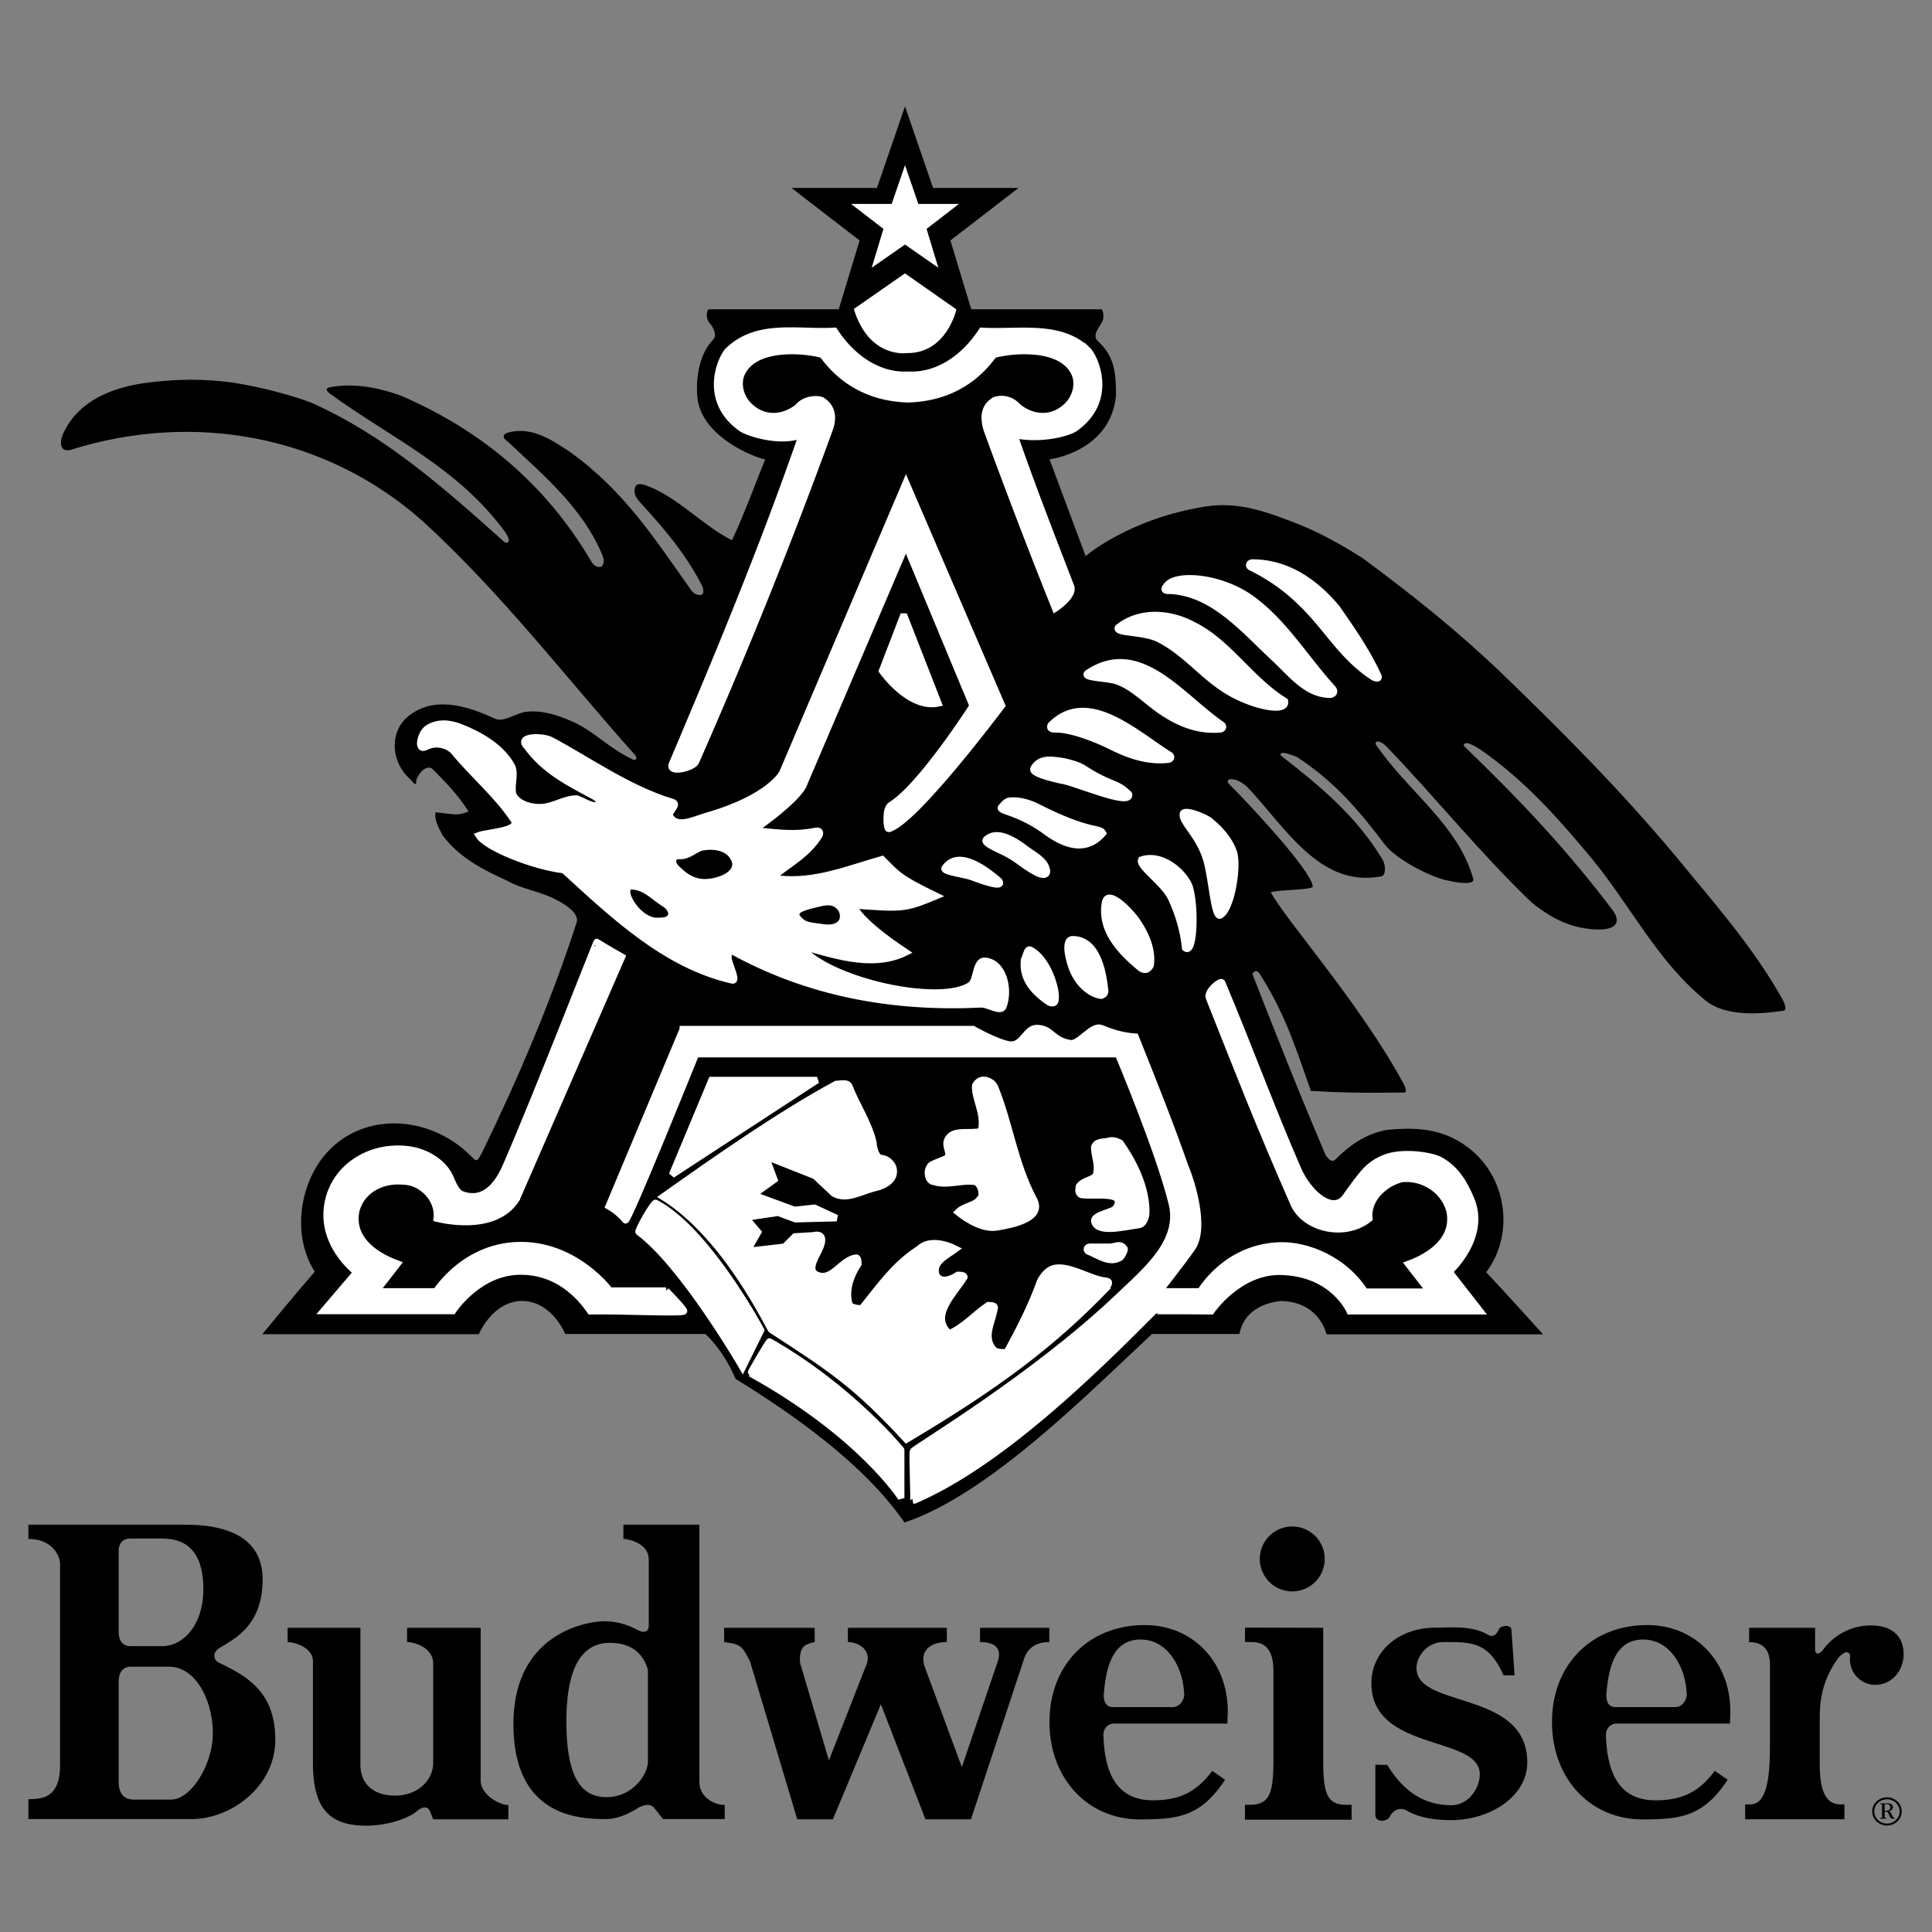
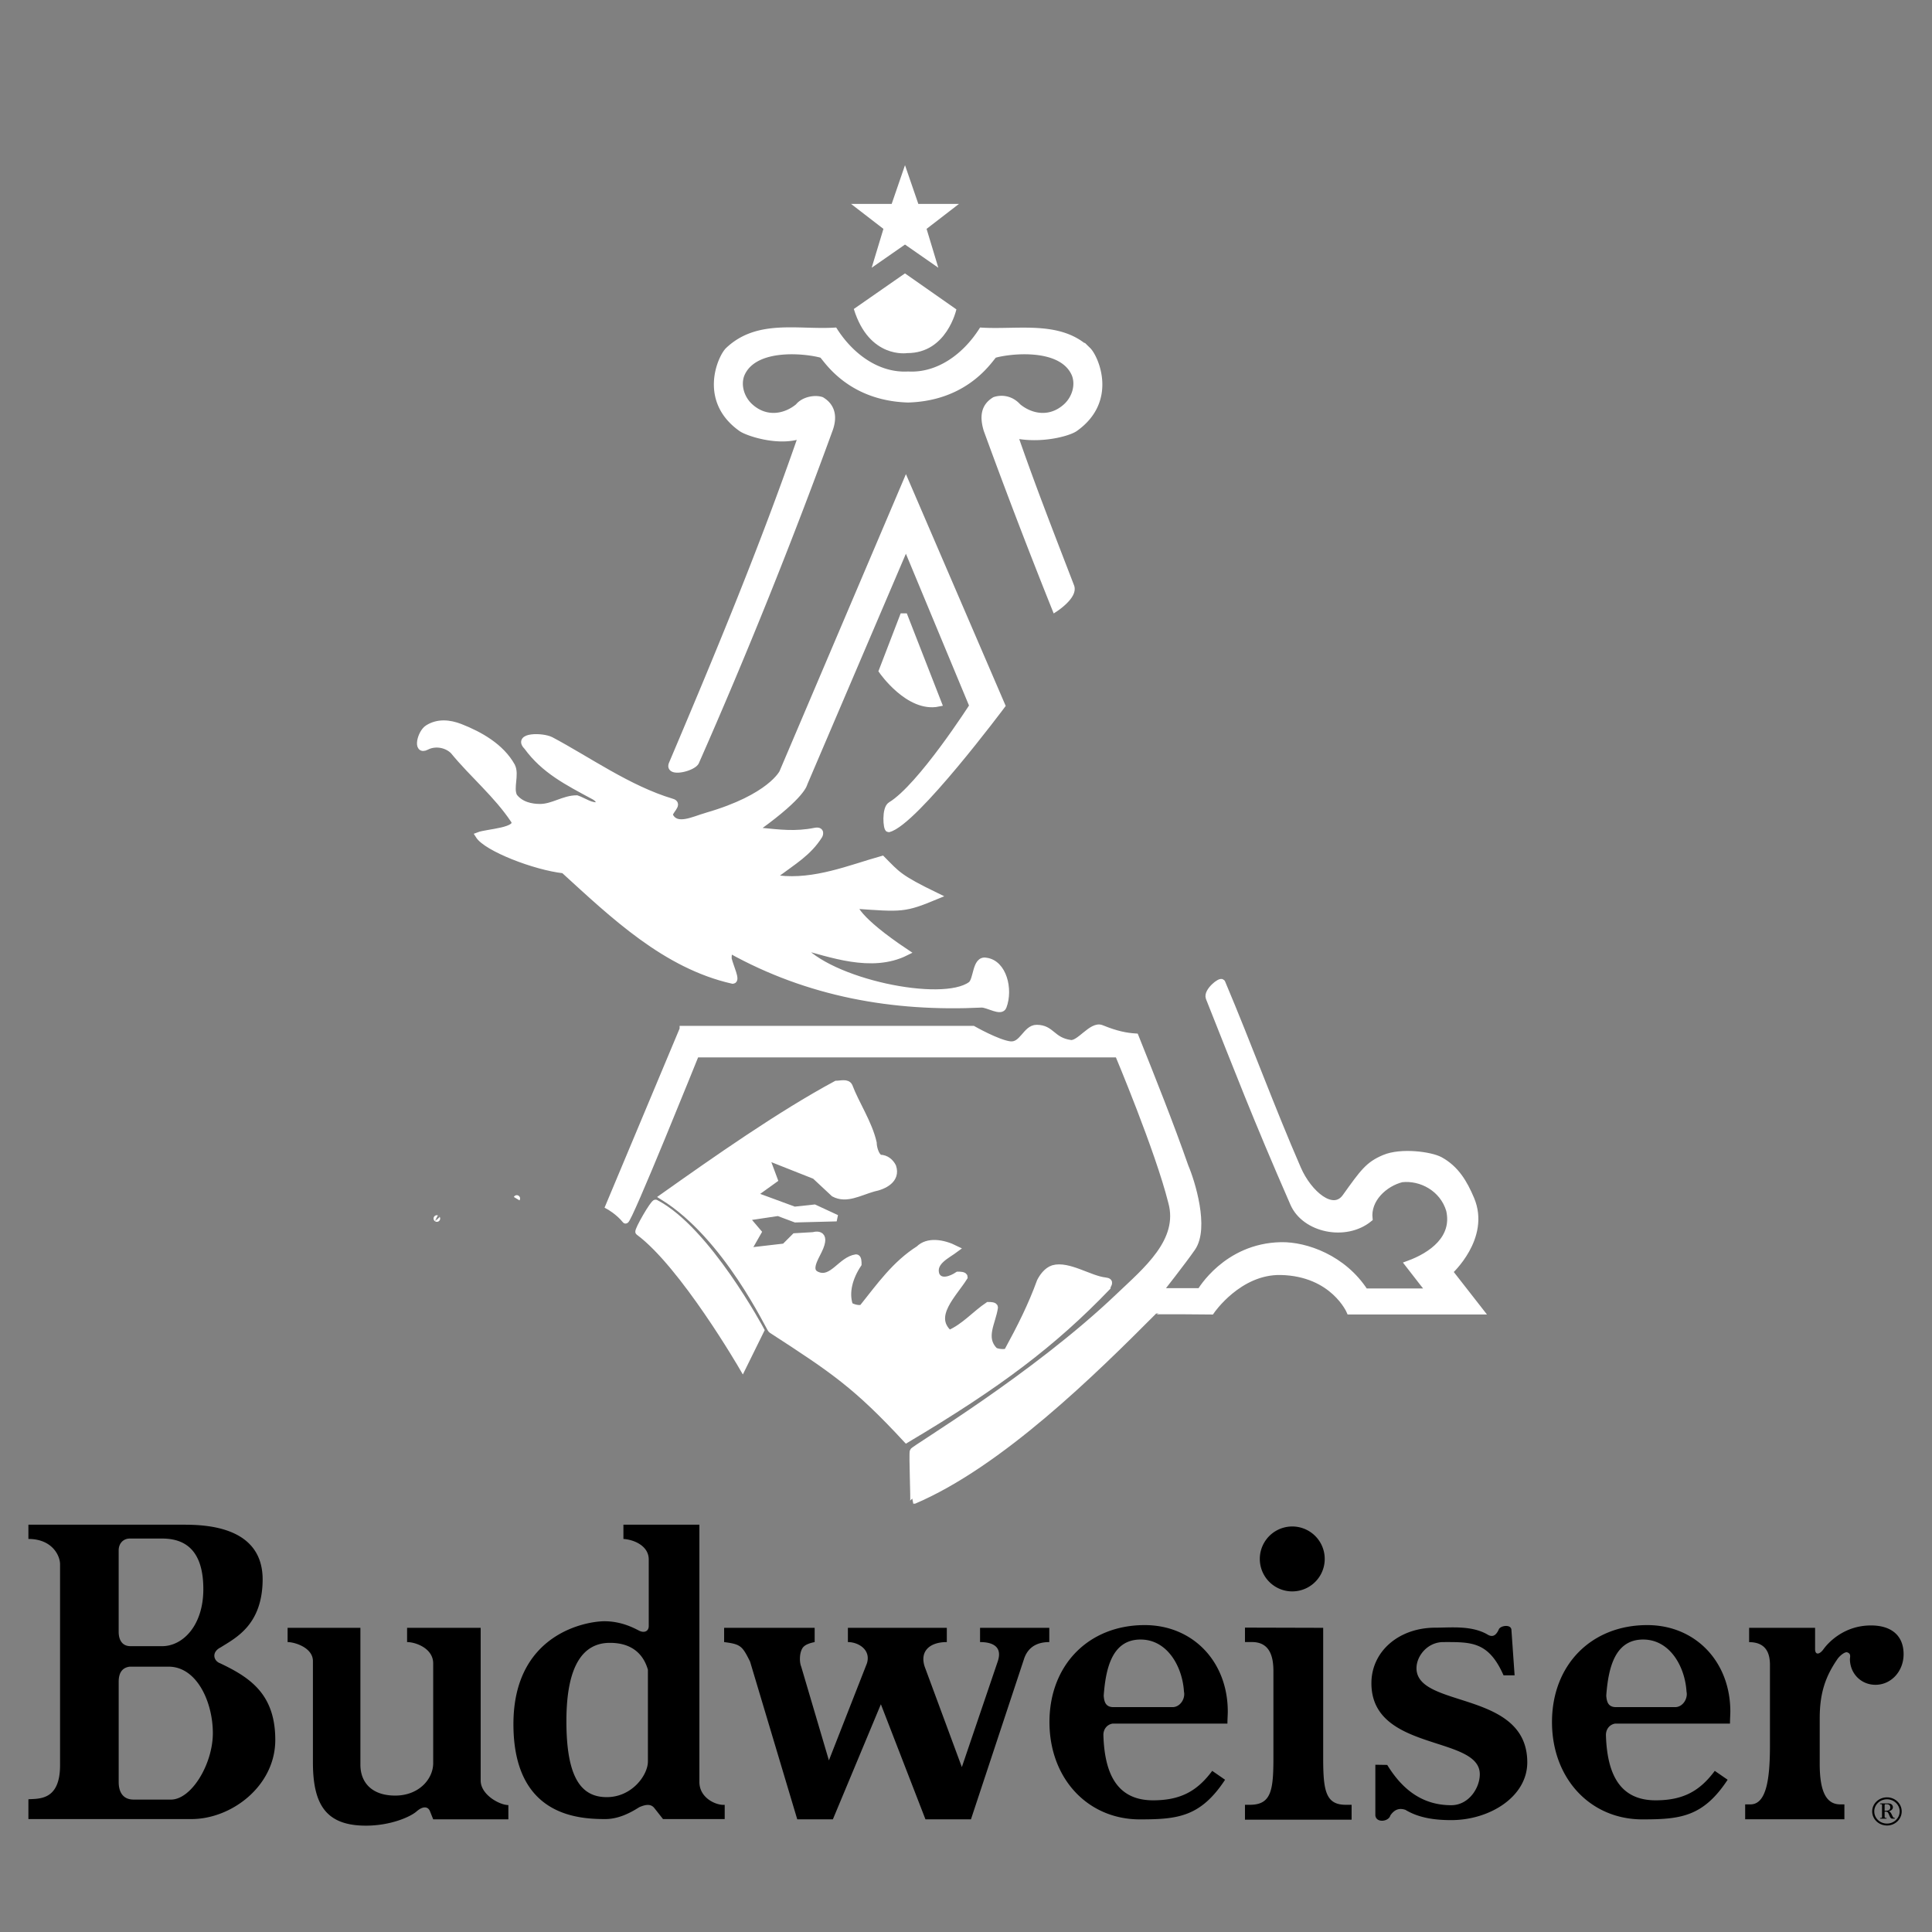
<svg xmlns="http://www.w3.org/2000/svg" width="2500" height="2500" viewBox="0 0 192.756 192.756">
  <rect x="0" y="0" width="192.756" height="192.756" fill="#808080" stroke="none" />
  <g fill-rule="evenodd" clip-rule="evenodd">
-     <path fill="#fff" fill-opacity="0" d="M0 0h192.756v192.756H0V0z" />
-     <path d="M32.92 39.279c6.264 4.537 12.746 7.345 17.498 13.826.792 1.206 0 1.152-.216.864-6.049-5.4-11.881-10.585-19.226-13.825-2.376-.864-4.969-1.512-7.561-1.944-3.024-.432-5.829-.404-8.857 0-3.24.432-6.697 1.728-8.209 4.969-.432.864-.432 1.944.648 1.728 12.313-3.888 25.491-1.512 35.212 7.128 7.993 7.346 14.042 15.338 21.17 23.331.216.216.108.576-.216.432-2.376-1.08-4.104-3.024-6.265-3.888-1.513-.648-3.025-1.08-4.537-.864-1.08.216-2.16 1.08-3.024.648-2.809-1.297-6.265-2.377-8.857 0-1.729 1.728-1.297 4.536.432 6.048.828 1.008.54.18.648 0 .468-1.008 1.081-1.296 1.512-1.08 1.296 1.296 2.593 2.592 3.673 4.32-1.152.432-1.26.289-3.276.072-.18.685.252 1.44.684 2.305 1.729 2.268 4.104 3.456 6.481 4.536 1.512.864 3.457 1.081 4.968 1.944.865.432 2.161 1.296 1.944 2.161-2.592 7.993-5.832 15.553-9.505 23.115-.216.216-.324 1.025-.864.432-3.888-4.104-10.369-4.752-14.257-.864-3.024 3.024-3.889 8.533-1.512 12.206-1.944 2.214-5.239 6.237-5.239 6.237h21.603s1.332-3.249 4.267-3.321c3.006-.018 4.356 3.294 4.356 3.294h13.969s1.747 1.495 3.025 4.483c5.833 3.6 12.817 8.496 16.85 14.329 8.371-2.79 18.218-12.764 24.699-18.812h8.713c.432-2.16 2.215-3.078 4.158-3.294 3.889.108 4.537 3.331 4.537 3.331h21.602s-3.727-4.141-5.67-6.193c3.133-4.158 1.943-10.747-3.24-13.34-2.16-1.08-4.32-1.08-6.697-.864-2.16.433-3.672 1.513-5.184 3.024-.434.217-.648-.216-.865-.432-2.592-6.049-4.969-12.098-7.344-18.146 0 0 .324-.594.701-.054 2.377 3.673 3.51 7.021 5.131 11.72 3.133.162 4.158.216 9.344.162.215 0 .162-.379-.055-.811-4.266-7.938-11.773-16.364-13.285-19.172.811-.271 4.482-.216 4.186-.622-.244-1.647-6.238-8.074-8.398-10.234-.217-.216 0-.432.217-.432.646 0 1.295.432 1.727.864 3.674 3.889 7.129 9.938 13.178 8.857.648 0 .568-1.215.217-1.729-2.592-4.32-6.266-7.345-10.154-10.369-.053-.54 1.08-.027 1.621.162 3.672 2.376 6.148 5.245 8.748 8.695 1.242 1.647 4.969 3.456 6.482 3.672.863.217 2.592.432 2.375-.216-1.512-5.4-6.479-8.64-9.719-13.392-.141-.399.443-.447 1.078.215 5.076 5.292 9.289 10.585 14.475 15.554 1.08.864 2.375 1.728 3.672 2.16 1.809.675 5.914 1.107 4.537-1.215-4.537-6.048-9.371-11.179-14.988-16.58 0-.216.162-.783 2.459.945 4.104 3.024 7.129 6.481 10.369 10.369 3.889 4.753 6.48 10.153 11.232 14.042 2.053 1.728 5.562 1.404 7.777 1.08.432 0 .215-.648 0-1.08-3.025-5.401-6.914-9.721-10.801-14.474-5.617-6.697-11.234-12.313-17.498-18.362-4.322-4.104-8.643-7.561-13.611-11.233-2.375-1.512-4.752-2.808-7.129-3.673-2.807-1.08-5.4-1.943-8.424-1.512-7.74 1.188-12.098 4.969-12.098 4.969l-3.6-9.649s6.049-.756 6.623-6.301c.072-3.42-.684-4.429-1.943-5.652-.432-.864.783-1.526.689-2.376-.014-.27-.027-.5-.203-.648H96.9l-2.077-6.865 6.794-5.239h-8.524l-2.8-8.141-2.8 8.141h-8.525l6.794 5.239-2.077 6.865H70.67s-.392.526.054 1.296c.432.432.864 1.296.432 1.729-1.368 1.404-1.741 3.738-1.584 5.688.324 4.032 5.833 6.121 6.769 6.265-1.08 2.665-2.088 5.473-3.312 8.065-3.025-1.512-5.545-4.464-8.785-5.544-.216 0-.648-.216-.864.216-.216.648.036 1.08.648 1.729 2.376 2.592 4.537 5.185 6.049 8.209.108.216.216.864-.216.864-.216 0-.576-.072-.864-.433-3.673-5.186-6.698-9.939-12.098-13.827-1.944-1.296-3.889-2.592-6.265-1.944-.864.36 0 .864 0 .864 3.672 3.457 7.561 6.697 9.505 11.45.108.324.216.864-.216 1.08-.216 0-.486.054-.864-.432-4.537-7.777-11.018-13.177-19.01-16.634-2.376-.864-4.752-1.296-7.129-.864-.72.143 0 .647 0 .647z" />
    <path d="M108.539 34.959c-2.754-2.687-6.912-1.729-10.584-1.944-1.663 2.586-4.333 4.541-7.351 4.377-3.018.164-5.688-1.791-7.35-4.377-3.673.216-7.642-.851-10.585 1.944-.701.665-2.687 4.955 1.296 7.776.636.451 3.844 1.521 6.049.648-3.888 11.233-8.353 21.963-12.961 32.836-.43 1.014 2.101.409 2.376-.216A544.125 544.125 0 0 0 82.75 42.879c.459-1.242.288-2.304-.792-2.953-.648-.216-1.764-.027-2.304.648-1.296 1.08-3.24 1.44-4.825 0-.904-.822-1.296-2.161-.864-3.241 1.296-3.024 6.618-2.369 8.047-1.944.275.082 2.478 4.262 8.592 4.442 6.115-.18 8.318-4.36 8.593-4.442 1.428-.425 6.75-1.08 8.047 1.944.432 1.08.039 2.418-.865 3.241-1.584 1.44-3.527 1.08-4.824 0-.729-.81-1.656-.864-2.305-.648-1.08.648-1.17 1.683-.791 2.953a608.32 608.32 0 0 0 6.824 17.831s1.928-1.261 1.568-2.197c-1.996-5.191-3.812-9.804-5.656-15.13 2.664.576 5.412-.198 6.049-.648 3.983-2.821 1.986-7.102 1.295-7.776z" fill="#fff" stroke="#fff" stroke-width=".656" stroke-miterlimit="2.613" />
    <path d="M70.508 81.404c-1.263.364-3.024 1.296-3.672 0-.216-.432 1.044-1.188.18-1.404-4.32-1.296-8.389-4.212-12.061-6.157-.864-.432-3.457-.432-2.376.648 1.728 2.376 4.054 3.545 6.697 4.968.468.252.648.648.432.864-.648.216-1.512-.432-2.161-.648-1.296 0-2.376.864-3.672.864-.864 0-1.944-.216-2.592-1.08-.432-.864.216-2.16-.216-3.024-1.08-1.944-3.213-3.133-5.144-3.889-1.083-.424-2.249-.529-3.245.108-.729.466-1.172 2.384-.145 1.85.914-.475 2.053-.229 2.701.419 1.944 2.376 4.32 4.32 6.048 6.913.648 1.08-2.7 1.188-3.528 1.512.792 1.26 5.581 3.132 8.497 3.456 4.969 4.537 10.153 9.506 16.85 11.018.432 0-.216-1.296-.432-2.16 0-.216 0-.864.216-.864 7.777 4.32 16.202 5.833 25.059 5.4.648 0 1.943.864 2.16.216.648-1.728 0-4.32-1.729-4.536-1.08-.216-.881 1.919-1.512 2.376-2.88 2.089-14.185-.288-17.065-3.888 2.988.756 7.129 2.376 10.585.648-4.968-3.312-5.292-4.695-5.076-4.68 4.681.324 4.896.396 8.101-.936-3.78-1.836-3.889-2.16-5.4-3.673-3.204.9-6.697 2.377-10.369 1.944-.216 0-.432-.216-.216-.432 1.728-1.296 3.241-2.161 4.321-3.889 0 0 .288-.576-.432-.432-1.953.391-3.528.18-5.401 0-.215-.021-.464-.253-.216-.432 4.393-3.168 4.537-4.32 4.537-4.32l10.153-23.763 6.661 16.022s-5.184 8.102-8.172 9.901c-.585.353-.432 2.376-.216 2.376 2.592-.647 11.305-12.313 11.305-12.313l-9.577-22.25-12.317 28.947s-1.188 2.484-7.561 4.32z" fill="#fff" stroke="#fff" stroke-width=".656" stroke-miterlimit="2.613" />
    <path d="M93.623 70.171l-3.457-8.857-2.16 5.617s2.664 3.852 5.617 3.24zM68.132 102.683l-7.399 17.66s.97.529 1.674 1.404c.232.288 7.021-16.58 7.021-16.58h42.125s4.033 9.577 5.328 14.762c1.08 3.889-2.568 6.847-5.221 9.379-8.479 8.102-20.486 15.215-20.567 15.482-.095.314.108 4.95.036 4.95 8.642-3.672 17.982-12.888 23.988-18.92.059-.059 5.725 0 5.725 0s2.74-4.045 6.967-3.941c5.236.129 6.859 3.941 6.859 3.941h13.016l-3.078-3.942s3.779-3.403 2.16-7.237c-.693-1.641-1.514-3.024-3.078-3.889-.947-.521-3.889-.918-5.564-.216-1.605.674-2.105 1.404-3.887 3.889-1.248 1.737-3.674-.324-4.754-2.809-2.703-6.218-4.807-12.043-7.561-18.578-.119-.281-1.549.878-1.297 1.513 2.863 7.183 4.646 11.881 8.426 20.522 1.129 2.58 5.186 3.456 7.561 1.512-.215-1.944 1.512-3.528 3.24-3.961 1.945-.216 4.105.937 4.754 3.097.646 2.809-1.729 4.537-4.105 5.4.865 1.135 2.16 2.755 2.16 2.755h-6.48c-2.16-3.349-5.895-4.661-8.369-4.616-5.486.101-8.049 4.589-8.049 4.589h-4.104s2.418-3.072 3.293-4.348c1.375-1.999-.053-6.589-.701-8.101-1.512-4.32-3.24-8.641-4.969-12.962-.914-.062-1.881-.231-3.398-.851-.939-.383-2.188 1.629-3.082 1.499-1.863-.271-1.863-1.513-3.375-1.513-1.082 0-1.404 1.81-2.674 1.647-1.25-.159-3.672-1.539-3.672-1.539H68.132v.002zM51.554 119.582c.006-.01.01-.017 0 0zM51.548 119.592l.006-.01-.006.01zM43.584 121.57c-.023-.013.018.015 0 0z" fill="#fff" stroke="#fff" stroke-width=".656" stroke-miterlimit="2.613" />
-     <path d="M66.458 128.768h-5.616s-3.259-4.439-8.695-4.536c-5.69-.101-8.641 4.617-8.641 4.617l-5.998-.004s1.293-1.625 2.157-2.759c-2.376-.864-4.752-2.593-4.104-5.401.648-2.16 2.809-3.024 4.752-2.808 1.729.035 3.488 1.75 3.272 3.693 0 0 5.767 1.586 7.963-1.979l10.508-24.119s-1.861-1.063-2.511-1.485c-.052-.034-5.979 15.26-9.073 22.359-.918 2.106-2.269 3.51-4.267 2.862-.411-.134-.72-.396-1.188-1.513-.648-1.728-2.552-2.813-4.32-3.024-3.619-.432-6.893 1.545-7.831 4.699-1.35 4.536 2.701 7.561 2.701 7.561l-3.295 3.861H45.18s2.623-4.046 6.913-3.932c2.817.033 5.131 1.541 6.805 3.959 3.402-.055 9.231.253 9.343 0 .072-.167-1.783-2.051-1.783-2.051zM99.455 122.449c1.551-.259 4.752-.864 3.674-2.809-1.945-3.672-2.377-7.561-3.889-11.233-.217-.432-.826-.753-1.297-.647-.324.071-.648.432-.648.647 0 1.296.865 2.593.648 4.104 0 .433-.252.396-.648.433-1.096.1-2.375-.217-2.808.864-.216.647.432 1.296 0 1.728-.432.216-1.081.433-1.512.648-.648.432-.432 1.728.216 1.728 1.296.433 2.808-.216 4.104 0 .648.217.865 1.513.432 1.729-.432.648-1.511.648-2.16 1.297 1.08.863 2.593 1.727 3.888 1.511zM70.994 107.76l-3.942 9.451 14.473-9.451H70.994zM110.689 113.809c-.584.165-1.297 0-1.514.647 0 .864.434 1.729.217 2.593 0 .647-1.297.647-1.729 1.296 0 .216-.217.647.217.864 1.295.216 4.537-.433 3.455 1.296-.215.433-2.16.648-2.16 1.296.217 1.297 2.809.648 4.322.432.646 0 .863-.863.863-1.295 0-2.377-1.08-4.753-2.592-6.913.002-.001-.614-.349-1.079-.216zM110.689 124.394h-1.945c-.215 0-.432.216-.215.432 1.08.433 2.16 1.296 3.24.648.215-.216.432-.648.432-.864-.431-.649-.865-.216-1.512-.216zM76.773 133.845c-.073-.042-1.938 3.16-1.89 3.187 11.024 6.106 15.023 12.421 15.023 12.421v-4.788c0-.001-5.039-6.219-13.133-10.82z" fill="#fff" stroke="#fff" stroke-width=".656" stroke-miterlimit="2.613" />
    <path d="M65.414 120.019c-.185-.096-1.843 2.787-1.692 2.898 4.424 3.259 10.369 13.52 10.369 13.52l1.836-3.726s-5.345-10.01-10.513-12.692z" fill="#fff" stroke="#fff" stroke-width=".656" stroke-miterlimit="2.613" />
-     <path d="M69.86 87.669c-.878-.146-1.512-.648-2.16-1.296-.216-.216-.504-.72.216-.648.864 0 1.513-.648 2.161-.864 1.08-.216 2.376 0 2.808.864.864 1.296-1.729 2.16-3.025 1.944zM65.54 91.558c-1.512 0-2.988-2.34-2.592-2.809 1.296 0 2.16 1.08 3.241 1.729 0 0 .648.432.432.864-.217.216-.649.216-1.081.216zM82.173 92.206c-1.512-.216-1.823-.156-2.376-.864-.302-.386 1.152-.685 2.016-.9.864-.216 1.44-.18 1.873.468.432 1.08-.443 1.448-1.513 1.296z" />
-     <path d="M122.354 68.875c2.461 1.549 6.086 2.34 5.834 1.08-3.457-2.16-5.617-5.833-9.074-7.561-2.375-1.296-5.4-1.512-7.561.216-.324.612 2.52.36 4.068 1.152 2.672 1.367 4.193 3.513 6.733 5.113zM127.107 65.634c1.682 1.562 3.24 3.672 5.615 3.672.217 0 .576-.252.217-.648-2.775-3.054-4.76-6.471-7.992-8.857-3.025-2.232-7.346-2.592-8.426-1.512-.721.72 0 .648.217.648 4.321.216 7.344 3.889 10.369 6.697zM137.477 67.363c-1.104-2.366-2.594-4.537-4.105-6.697-2.16-2.592-4.969-4.537-8.424-4.537-.217 0-.434.216-.217.432 2.16 1.08 3.672 2.16 5.4 3.888 2.377 2.376 3.889 5.185 6.912 7.129 0 .001.686.325.434-.215zM114.793 70.171c2.059 1.647 4.32 2.809 6.912 2.592.217 0 .434-.216.217-.432-4.104-2.808-8.209-8.641-13.393-5.185-.686.54 2.268.468 3.131.9 1.08.433 2.053 1.261 3.133 2.125zM110.904 74.492c1.822.911 3.672 1.512 5.617 1.296.217 0 .432-.216.217-.432-3.457-2.16-8.209-6.697-11.883-3.024-.215.396.217.437.434.432 1.654-.036 4.32 1.079 5.615 1.728zM108.096 76.652c-.654-.422-1.945-.69-2.16-.72-1.043-.144-2.16-.36-2.807.72-.014.162-.35.506 2.727 1.208 1.309.147 7.014 2.68 6.777 1.384-1.297-1.296-1.692-.756-4.537-2.592zM104.389 82.988c2.543 1.861 4.355 1.656 5.652.144-.324-.648-1.225.072-6.48-2.592-.863-.437-1.848-.735-2.809-.648-.396.036-.648.432-.865.648-.252.432 1.672.378 4.502 2.448zM102.264 84.645c-1.008-.755-2.809-1.944-3.889-.864-.27.323 1.068.881 1.627 1.155 1.713.839 1.785 1.233 3.342 2.085.766.418 1.27.297 1.053-.351-.215-.864-1.268-1.377-2.133-2.025zM96.89 87.48c.897.315 3.348 1.255 2.782.404-1.512-1.296-4.078-3.146-5.401-1.296-.281.394 1.779.597 2.619.892zM102.803 94.771c-.332-.168-.404.54-.619.972-.217 1.728.729 3.078 2.457 4.239.18.12.648.216.648-.216.215-.864-.713-4.097-2.486-4.995zM107.016 96.742c.469 1.17 1.514 2.376 2.809 2.592a.464.464 0 0 0 .432-.432c-.215-2.16-.863-5.185-3.24-5.185-.865.001-.433 1.945-.001 3.025zM113.498 91.99c-.768-1.151-2.984-3.371-3.242-1.944-.484 2.7 1.432 4.792 3.457 6.481.486.405.863.216 1.08-.216.217-1.513-.432-3.025-1.295-4.321zM116.846 89.613c.732 1.58 1.215 3.187 1.404 4.969.918.783 1.053-4.24.404-6.184-.648-1.512-2.809-3.294-4.779-2.619-.324.621 2.268 2.323 2.971 3.834zM120.41 85.941c.506 1.865.729 5.481 1.295 5.401 1.107-.486 1.838-4.753 1.404-6.265-.432-1.296-1.404-2.376-2.484-3.24-.646-.432-2.48-1.128-2.592-.648-.193.838 1.674 2.16 2.377 4.752z" fill="#fff" stroke="#fff" stroke-width=".656" stroke-miterlimit="2.613" />
    <path fill="#fff" d="M90.292 16.48l1.331 3.867h4.049l-3.227 2.488 1.172 3.877-3.325-2.313-3.324 2.313 1.172-3.877-3.227-2.488h4.049l1.33-3.867zM85.185 30.827l5.104-3.551 5.13 3.591s-.945 4.375-4.901 4.361c0 .001-3.794.608-5.333-4.401z" />
    <path d="M81.685 124.771c-.389.799-1.171 2.026-.159 2.431 1.512.648 2.376-1.512 3.889-1.728.216 0 .216.432.216.647-.864 1.297-1.297 2.809-.864 4.105.216.216 1.08.432 1.296.216 1.729-2.16 3.24-4.321 5.617-5.833.864-.864 2.376-.648 3.672 0-.864.648-2.376 1.296-1.944 2.592.432.864 1.513.433 2.16 0 .216 0 .648 0 .648.217-1.08 1.728-3.457 3.889-1.513 5.616 1.513-.647 2.592-1.944 3.889-2.808.215 0 .648 0 .648.216-.217 1.512-1.297 3.024 0 4.32.432.216 1.295.216 1.295 0 1.297-2.376 2.377-4.536 3.24-6.913.217-.432.648-1.08 1.297-1.296 1.512-.433 3.666 1.064 5.184 1.224.686.072.217.433.217.648-5.4 5.617-10.855 9.739-20.036 15.194-4.969-5.365-7.235-6.896-13.484-10.945-.181-.118-4.428-9.325-10.801-13.269 5.185-3.672 11.665-8.227 17.282-11.251.432 0 1.08-.216 1.296.216.648 1.729 1.98 3.709 2.412 5.653 0 .432.216 1.296.648 1.512.648 0 1.08.433 1.296.864.432 1.296-.864 1.944-1.944 2.16-1.425.407-2.699 1.188-3.937.527l-1.896-1.77-4.915-1.944.864 2.322-2.106 1.513 4.104 1.512 1.998-.216 2.214 1.026-4.104.107-1.728-.647-3.24.485 1.242 1.459-1.08 1.89 3.726-.432 1.026-1.026 1.837-.108c.001.002 1.51-.485.538 1.514z" fill="#fff" stroke="#fff" stroke-width=".656" stroke-miterlimit="2.613" />
    <path d="M128.93 158.774a3.237 3.237 0 1 0-.001-6.477 3.237 3.237 0 0 0 .001 6.477zM161.156 171.963h11.445c0-.463.035-.886.035-1.195 0-5.009-3.504-8.632-8.289-8.632-5.584 0-9.504 3.97-9.504 9.673 0 5.627 3.816 9.711 9.018 9.711 3.781 0 6.059-.243 8.506-3.954l-1.283-.887c-1.48 1.992-3.127 2.939-5.902 2.939-3.65 0-4.836-2.729-4.957-6.478-.016-.627.379-1.096.931-1.177zm-.9-2.792c.197-2.604.787-5.595 3.678-5.595 2.682 0 4.18 2.713 4.33 5.199.158.709-.395 1.581-1.184 1.545h-5.764c-.869.036-1.013-.519-1.06-1.149zM111.016 171.963h11.445c0-.463.035-.886.035-1.195 0-5.009-3.502-8.632-8.289-8.632-5.584 0-9.502 3.97-9.502 9.673 0 5.627 3.814 9.711 9.016 9.711 3.781 0 6.059-.243 8.506-3.954l-1.283-.887c-1.48 1.992-3.127 2.939-5.9 2.939-3.65 0-4.836-2.729-4.957-6.478-.019-.627.376-1.096.929-1.177zm-.899-2.792c.195-2.604.785-5.595 3.676-5.595 2.684 0 4.18 2.713 4.332 5.199.156.709-.396 1.581-1.186 1.545h-5.764c-.866.036-1.013-.519-1.058-1.149zM132.014 162.408v12.947c0 3.298.234 4.736 2.305 4.709h.531v1.488h-10.639v-1.488h.496c2.129 0 2.342-1.446 2.342-4.709v-8.684c-.012-1.185-.248-2.843-2.129-2.843h-.709v-1.441l7.803.021zM184.566 165.504c0 1.454 1.1 2.589 2.553 2.589 1.561 0 2.803-1.348 2.803-3.05 0-1.844-1.197-2.872-3.254-2.872-2.762 0-4.342 1.815-4.736 2.368s-.869.632-.84-.078v-2.054h-6.582v1.431c1.844 0 2.053 1.333 2.078 2.163v8.156c0 3.297-.34 5.855-1.939 5.867h-.533v1.488h9.9v-1.488h-.426c-1.422-.012-2.021-1.343-2.037-3.953v-4.609c0-2.411.496-4.114 1.809-5.993.229-.298.701-.692.939-.613.316.105.314.315.265.648zM150.797 162.645l.316 4.501h-1.105c-1.5-3.396-3.234-3.316-6-3.316-1.596 0-2.684 1.399-2.684 2.605 0 4.043 11.053 2.16 11.053 9.395 0 3.439-3.756 5.763-7.586 5.763-1.631 0-3.225-.211-4.572-1.025-.475-.158-1.008-.158-1.5.552-.158.632-1.422.79-1.5 0v-5.052l1.184.018c1.418 2.307 3.375 4.02 6.389 4.02 1.738 0 2.848-1.708 2.848-3.09 0-3.901-10.814-2.211-10.814-9.079 0-3.191 2.754-5.543 6.371-5.543 1.525 0 3.559-.238 5.154.648.475.315.869.236 1.184-.474.156-.396 1.262-.554 1.262.077zM99.557 165.725l-3.593 10.578-3.71-10.025c-.513-1.58.552-2.448 2.21-2.448v-1.421h-9.869v1.421c1.026 0 2.329.75 1.895 2.132l-3.79 9.672-2.763-9.355c-.177-.426-.165-1.14 0-1.58.118-.315.278-.655 1.342-.868v-1.421h-9.033v1.421c1.667.213 1.809.388 2.589 1.948l4.708 15.736h3.553l4.79-11.481 4.447 11.481h4.539l5.33-16.105c.355-.947 1.105-1.579 2.486-1.579v-1.421H97.78v1.421c1.224-.002 2.249.433 1.777 1.894zM28.694 162.41v1.421c.71 0 2.526.553 2.526 1.895v10.105c0 4.263 1.342 6.315 5.29 6.315 2.448 0 4.421-.868 5.053-1.421.631-.553 1.145-.513 1.342 0l.315.789h7.5v-1.421c-.869 0-2.763-1.026-2.763-2.447V162.41h-7.342v1.421c.868 0 2.605.632 2.605 2.132v9.947c0 1.578-1.421 3.236-3.789 3.236-2.369 0-3.474-1.342-3.474-3.079V162.41h-7.263zM21.94 165.936c-.632-.237-.869-1.105.079-1.579 1.5-.948 4.105-2.211 4.184-6.632.098-5.446-5.684-5.605-7.895-5.605H2.834v1.422c2.368 0 3.158 1.657 3.158 2.525v20.053c0 3.553-2.132 3.316-3.158 3.395v1.974h16.263c4.026 0 8.368-3.315 8.368-7.895s-2.525-6.238-5.525-7.658zm-10.101-11.251c0-.71.474-1.184 1.105-1.184h3.237c2.526 0 4.105 1.421 4.105 5.052 0 3.632-2.053 5.685-4.105 5.685h-3.158c-.947 0-1.184-.789-1.184-1.421v-8.132zm5.213 24.86h-3.711c-1.263 0-1.5-1.026-1.5-1.737v-10.026c0-1.026.474-1.421 1.105-1.5h3.868c2.842 0 4.421 3.553 4.421 6.632s-2.131 6.631-4.183 6.631zM69.778 177.777v-25.658h-7.579v1.422c1.105.078 2.526.71 2.526 2.052v6.632c0 .553-.474.711-.947.474s-1.736-.947-3.474-.947c-1.736 0-9.079 1.185-9.079 10.263 0 9.079 6.316 9.474 9.158 9.474 1.342 0 2.526-.632 3.395-1.184.711-.315 1.185-.315 1.5.079.316.395.869 1.104.869 1.104h6.157v-1.421c-.789.079-2.526-.631-2.526-2.29zm-5.137-2.029c0 1.343-1.579 3.553-4.105 3.553-2.526 0-4.026-1.895-4.026-7.578 0-5.685 1.737-7.816 4.342-7.816 2.605 0 3.474 1.579 3.79 2.685v9.156h-.001zM188.266 179.322c-.814 0-1.477.627-1.477 1.4 0 .781.662 1.408 1.477 1.408.811 0 1.467-.627 1.467-1.408-.001-.773-.657-1.4-1.467-1.4zm0 2.616c-.705 0-1.27-.542-1.27-1.215 0-.665.564-1.206 1.27-1.206.695 0 1.264.541 1.264 1.206-.001.673-.569 1.215-1.264 1.215z" />
    <path d="M188.898 181.324c-.047-.052-.105-.179-.137-.242-.066-.135-.16-.348-.34-.378.227-.03.434-.164.434-.403a.372.372 0 0 0-.176-.307c-.125-.07-.312-.07-.457-.07h-.643v.074h.07c.074.004.121.004.121.094v1.173c0 .09-.016.101-.113.108l-.078.004v.07h.643v-.07l-.074-.004c-.084-.004-.115-.029-.119-.104v-.52h.072c.078 0 .168-.007.227.053.066.063.133.231.168.313.031.074.098.239.172.291.066.049.188.041.266.041h.111v-.074c-.076 0-.111-.008-.147-.049zm-.773-.665h-.096v-.567c0-.015.016-.041.02-.053.016-.033.033-.037.07-.037h.104c.223 0 .371.101.371.325 0 .28-.223.332-.469.332z" />
  </g>
</svg>